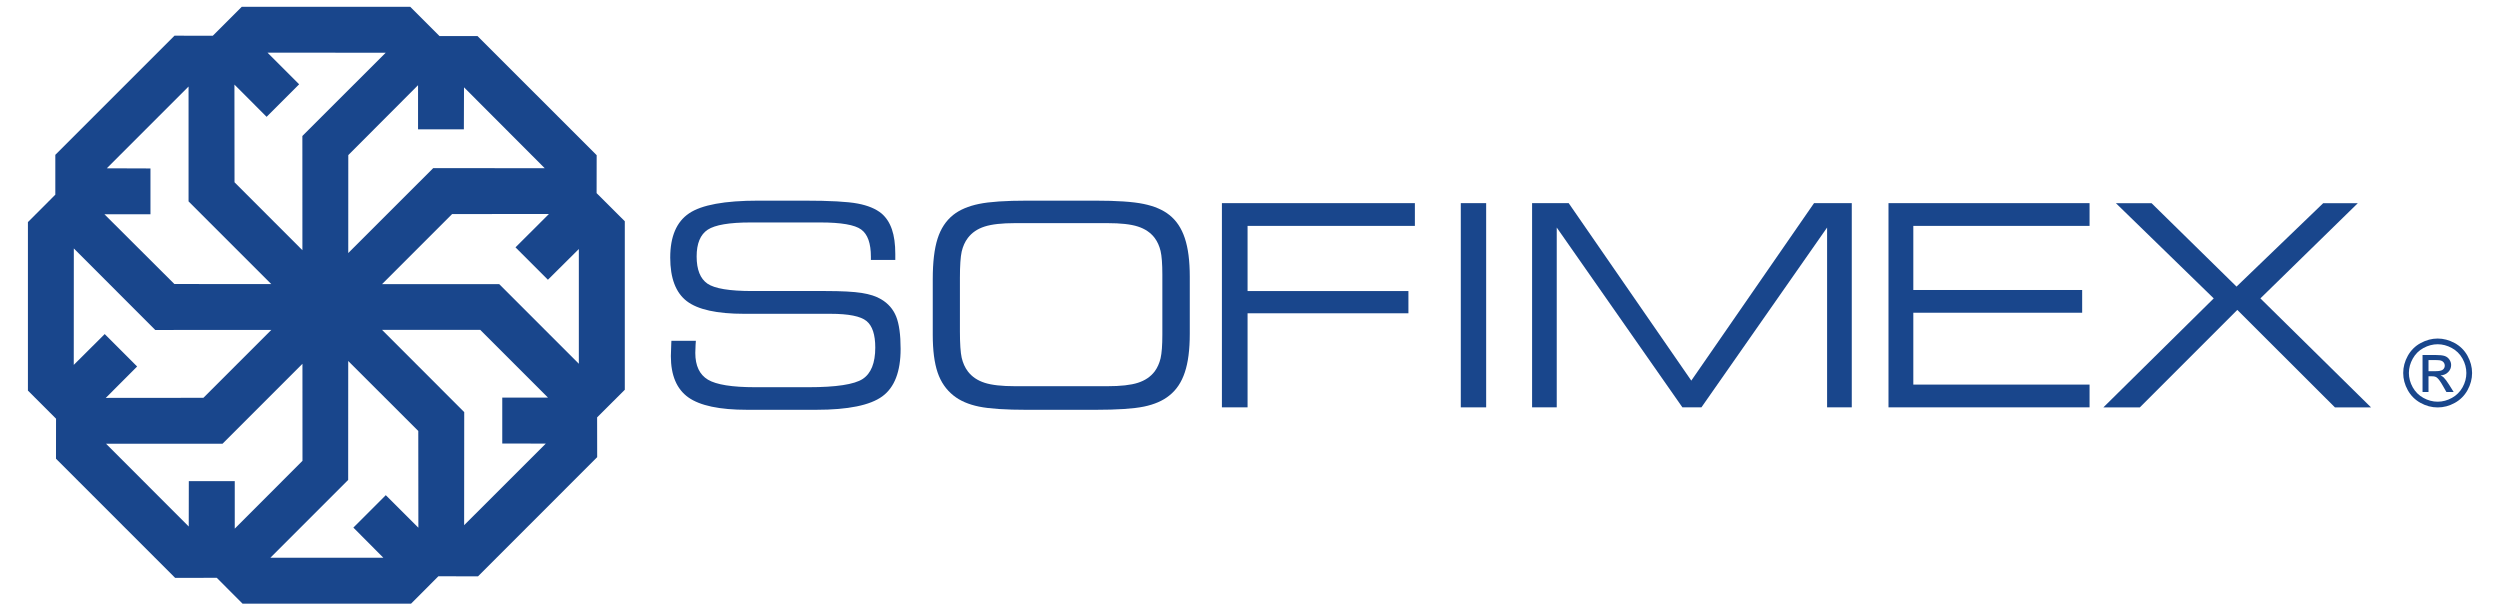
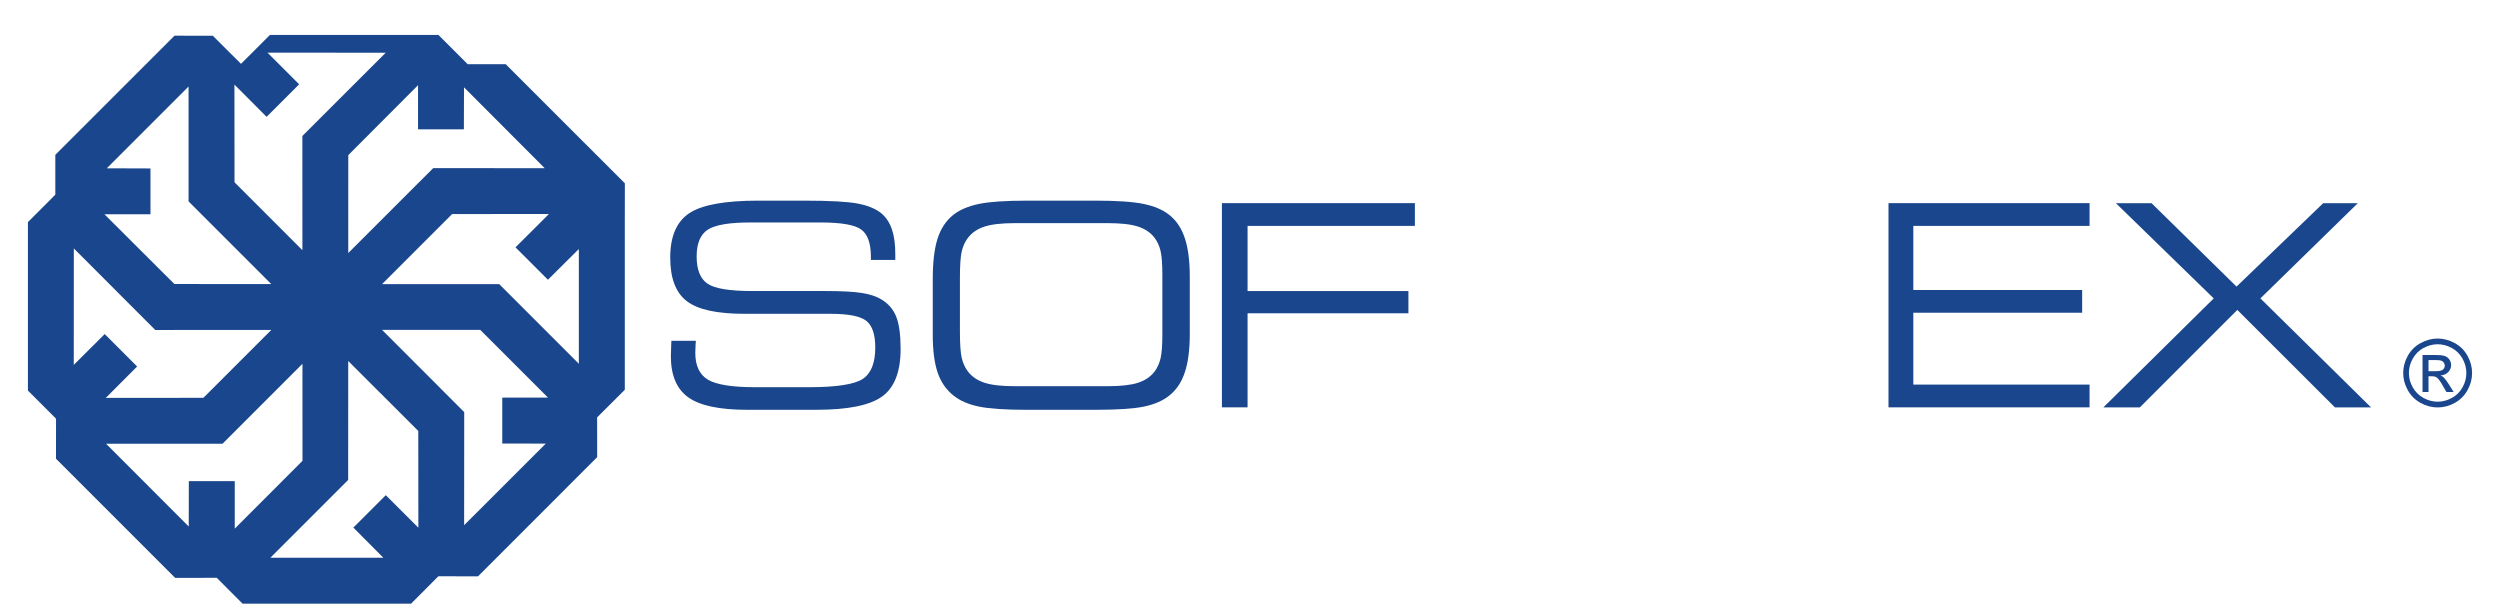
<svg xmlns="http://www.w3.org/2000/svg" id="a" viewBox="0 0 1955.91 477.62">
  <polygon points="1645.57 318.75 1731.94 233.45 1655.43 158.99 1683.33 158.99 1749.78 224.22 1817.56 158.99 1844.64 158.99 1768.45 233.45 1855.03 318.75 1826.79 318.75 1750.39 242.46 1674.11 318.75 1645.57 318.75" fill="#19468c" />
  <polygon points="1477.49 318.69 1477.49 158.93 1634.8 158.93 1634.8 176.73 1496.91 176.73 1496.91 226.88 1629.01 226.88 1629.01 244.67 1496.91 244.67 1496.91 300.89 1634.8 300.89 1634.8 318.69 1477.49 318.69" fill="#19468c" />
-   <polygon points="1217.94 318.69 1198.65 318.69 1198.65 158.93 1227.28 158.93 1323.21 297.78 1419.24 158.93 1448.76 158.93 1448.76 318.69 1429.45 318.69 1429.45 178.02 1331.14 318.69 1316.25 318.69 1217.94 178.02 1217.94 318.69" fill="#19468c" />
-   <rect x="1142.87" y="158.93" width="19.85" height="159.77" fill="#19468c" />
  <polygon points="955.98 318.69 955.98 158.93 1106.95 158.93 1106.95 176.73 976.05 176.73 976.05 227.71 1101.9 227.71 1101.9 245.1 976.05 245.1 976.05 318.69 955.98 318.69" fill="#19468c" />
  <path d="M803.81,320.63c-17.09,0-29.74-.84-37.87-2.52-8.17-1.68-14.83-4.54-19.95-8.65-5.76-4.58-9.9-10.58-12.42-18.01-2.53-7.45-3.81-17.25-3.81-29.41v-43.59c0-13.29,1.24-23.88,3.77-31.75,2.49-7.84,6.56-14.03,12.24-18.55,5.05-4.02,11.79-6.88,20.11-8.6,8.35-1.73,20.91-2.57,37.72-2.57h53.37c16.84,0,29.4.84,37.75,2.57,8.31,1.72,15.06,4.57,20.11,8.6,5.53,4.36,9.56,10.41,12.13,18.17,2.61,7.77,3.89,17.85,3.89,30.22v44.53c0,12.45-1.28,22.53-3.89,30.25-2.56,7.73-6.59,13.77-12.13,18.13-5.05,4.1-11.68,6.96-19.81,8.65-8.09,1.68-20.8,2.52-38.05,2.52h-53.16ZM866.42,174.57h-72.27c-10.29,0-18.24.88-23.81,2.67-5.6,1.79-9.96,4.77-13.11,8.9-2.31,3.04-3.87,6.59-4.84,10.69-.91,4.11-1.38,10.96-1.38,20.55v2.78s0,39.19,0,39.19c0,9.59.47,16.44,1.38,20.54.97,4.1,2.54,7.66,4.84,10.7,3.16,4.13,7.52,7.1,13.11,8.89,5.57,1.81,13.52,2.67,23.81,2.67h72.27c10.33,0,18.28-.87,23.84-2.67,5.61-1.79,9.96-4.76,13.11-8.89,2.13-2.9,3.66-6.31,4.62-10.26.92-3.99,1.39-10.14,1.39-18.54v-5.34s0-41.53,0-41.53c0-8.45-.47-14.65-1.39-18.57-.96-3.96-2.49-7.33-4.62-10.21-3.15-4.13-7.51-7.1-13.11-8.9-5.56-1.8-13.51-2.67-23.84-2.67Z" fill="#19468c" />
  <path d="M525.31,266.65h19.11c-.07.77-.13,1.83-.22,3.11-.14,3.07-.22,5.19-.22,6.34,0,10.03,3.3,16.99,9.89,20.95,6.56,3.91,18.87,5.89,36.88,5.89h41.8c21.64,0,35.77-2.16,42.37-6.44,6.55-4.29,9.86-12.5,9.86-24.58,0-10.12-2.27-17.03-6.85-20.76-4.59-3.78-14-5.65-28.24-5.65h-67.5c-21.31,0-36.29-3.29-44.91-9.93-8.6-6.62-12.92-17.98-12.92-34.06,0-16.45,4.91-27.97,14.76-34.61,9.82-6.63,27.84-9.93,54.03-9.93h36.29c19.81,0,33.65.77,41.61,2.28,7.95,1.5,14.17,4.09,18.68,7.79,3.66,3.15,6.33,7.29,8.08,12.42,1.76,5.12,2.64,11.54,2.64,19.25v4.63s-19.09,0-19.09,0v-2.46c0-10.55-2.52-17.62-7.58-21.32-5.02-3.7-15.71-5.53-32.01-5.53h-54.53c-16.63,0-27.81,1.9-33.55,5.67-5.75,3.8-8.66,10.77-8.66,20.95,0,10.29,2.83,17.35,8.43,21.24,5.6,3.86,17.28,5.79,35.05,5.79h57.42c12.53,0,21.93.51,28.28,1.5,6.29,1,11.38,2.64,15.16,4.95,5.49,3.22,9.42,7.72,11.76,13.51,2.31,5.78,3.48,14.25,3.48,25.32,0,17.75-4.76,30.14-14.32,37.12-9.56,7-26.77,10.51-51.64,10.51h-54.21c-21.46,0-36.77-3.22-45.89-9.69-9.12-6.48-13.69-17.25-13.69-32.27,0-1.99.1-5.4.33-10.19,0-.81.02-1.39.11-1.83" fill="#19468c" />
-   <path d="M166.5,27.96l-29.97-.04L43.28,121.13v31.18s-21.44,21.45-21.44,21.45v131.82s22,21.99,22,21.99l-.04,31.32,93.23,93.23,32.55-.06,20.19,20.23h131.82s21.37-21.43,21.37-21.43l31.02.04,93.23-93.24-.05-31.12,21.66-21.6v-131.83s-22.06-22.01-22.06-22.01l.05-29.68-93.24-93.22h-29.74s-22.88-22.87-22.88-22.87h-131.83s-22.62,22.62-22.62,22.62ZM82.97,347.17h91.12s62.53-62.55,62.53-62.55l.03,75.91-52.99,53.06v-37.16s-35.94,0-35.94,0l-.06,35.49-64.68-64.74ZM426.18,131.6l-87.24-.07-66.48,66.44.03-76.62,54.57-54.7v34.56s35.85,0,35.85,0l.11-32.89,63.15,63.28ZM327.31,412.85l-25.49-25.44-25.36,25.36,23.46,23.58h-88.38s60.86-60.87,60.86-60.87l.04-93.06,54.81,54.76.07,75.66ZM298.89,258.09l76.82-.03,52.99,52.99h-35.75s0,35.94,0,35.94l34.07.06-63.9,63.84.07-88.47-64.29-64.34ZM57.77,194.38l63.7,63.78,90.81-.05-53.15,53.12-76.37.07,24.52-24.57-25.35-25.37-24.22,24.11.05-91.09ZM183.4,66.17l25.18,25.23,25.46-25.45-24.76-24.76,92.48.07-65.2,65.12.03,89.37-53.11-53.14-.07-76.45ZM212.23,222.24l-75.8-.03-54.71-54.56h36s0-35.86,0-35.86l-34.17-.12,63.97-63.97v89.87s64.7,64.67,64.7,64.67ZM452.87,284.6l-62.29-62.3-91.66-.02,54.79-54.8,75.76-.07-26.17,26.1,25.36,25.36,24.2-24.04v89.78Z" fill="#19468c" fill-rule="evenodd" />
+   <path d="M166.5,27.96l-29.97-.04L43.28,121.13v31.18s-21.44,21.45-21.44,21.45v131.82s22,21.99,22,21.99l-.04,31.32,93.23,93.23,32.55-.06,20.19,20.23h131.82s21.37-21.43,21.37-21.43l31.02.04,93.23-93.24-.05-31.12,21.66-21.6v-131.83l.05-29.68-93.24-93.22h-29.74s-22.88-22.87-22.88-22.87h-131.83s-22.62,22.62-22.62,22.62ZM82.97,347.17h91.12s62.53-62.55,62.53-62.55l.03,75.91-52.99,53.06v-37.16s-35.94,0-35.94,0l-.06,35.49-64.68-64.74ZM426.18,131.6l-87.24-.07-66.48,66.44.03-76.62,54.57-54.7v34.56s35.85,0,35.85,0l.11-32.89,63.15,63.28ZM327.31,412.85l-25.49-25.44-25.36,25.36,23.46,23.58h-88.38s60.86-60.87,60.86-60.87l.04-93.06,54.81,54.76.07,75.66ZM298.89,258.09l76.82-.03,52.99,52.99h-35.75s0,35.94,0,35.94l34.07.06-63.9,63.84.07-88.47-64.29-64.34ZM57.77,194.38l63.7,63.78,90.81-.05-53.15,53.12-76.37.07,24.52-24.57-25.35-25.37-24.22,24.11.05-91.09ZM183.4,66.17l25.18,25.23,25.46-25.45-24.76-24.76,92.48.07-65.2,65.12.03,89.37-53.11-53.14-.07-76.45ZM212.23,222.24l-75.8-.03-54.71-54.56h36s0-35.86,0-35.86l-34.17-.12,63.97-63.97v89.87s64.7,64.67,64.7,64.67ZM452.87,284.6l-62.29-62.3-91.66-.02,54.79-54.8,75.76-.07-26.17,26.1,25.36,25.36,24.2-24.04v89.78Z" fill="#19468c" fill-rule="evenodd" />
  <path d="M1899.99,290.39h5.68c2.71,0,4.57-.4,5.55-1.21.99-.8,1.48-1.88,1.48-3.19,0-.85-.24-1.62-.72-2.28-.47-.69-1.13-1.19-1.97-1.51-.86-.34-2.41-.51-4.71-.51h-5.32v8.71ZM1895.31,306.68v-28.95s9.97,0,9.97,0c3.41,0,5.87.26,7.4.8,1.53.53,2.74,1.46,3.65,2.81.9,1.32,1.35,2.73,1.35,4.23,0,2.11-.75,3.96-2.28,5.52-1.51,1.58-3.53,2.46-6.03,2.64,1.02.43,1.85.95,2.46,1.54,1.16,1.14,2.59,3.05,4.28,5.74l3.54,5.66h-5.68s-2.59-4.55-2.59-4.55c-2.02-3.59-3.67-5.86-4.91-6.75-.86-.66-2.09-.99-3.74-.97h-2.75v12.27s-4.68,0-4.68,0ZM1907.14,269.33c-3.79,0-7.48.98-11.07,2.91-3.58,1.93-6.38,4.71-8.4,8.32-2.03,3.6-3.04,7.36-3.04,11.26,0,3.89,1.01,7.59,2.99,11.16,1.98,3.56,4.77,6.33,8.33,8.31,3.57,1.98,7.3,2.99,11.19,2.99s7.6-1.01,11.18-2.99c3.56-1.98,6.35-4.76,8.32-8.31,1.97-3.57,2.95-7.28,2.95-11.16,0-3.9-1.01-7.66-3.02-11.26-2.01-3.61-4.82-6.39-8.41-8.32-3.59-1.94-7.27-2.91-11.02-2.91ZM1907.14,264.86c4.53,0,8.94,1.17,13.25,3.5,4.3,2.31,7.66,5.64,10.07,9.95,2.39,4.32,3.61,8.83,3.61,13.52,0,4.64-1.19,9.1-3.56,13.39-2.37,4.29-5.69,7.62-9.96,9.98-4.29,2.38-8.76,3.56-13.41,3.56s-9.14-1.18-13.42-3.56c-4.27-2.37-7.61-5.69-9.98-9.98-2.37-4.28-3.56-8.75-3.56-13.39,0-4.69,1.21-9.19,3.62-13.52,2.43-4.31,5.79-7.64,10.09-9.95,4.31-2.33,8.73-3.5,13.25-3.5Z" fill="#19468c" />
</svg>